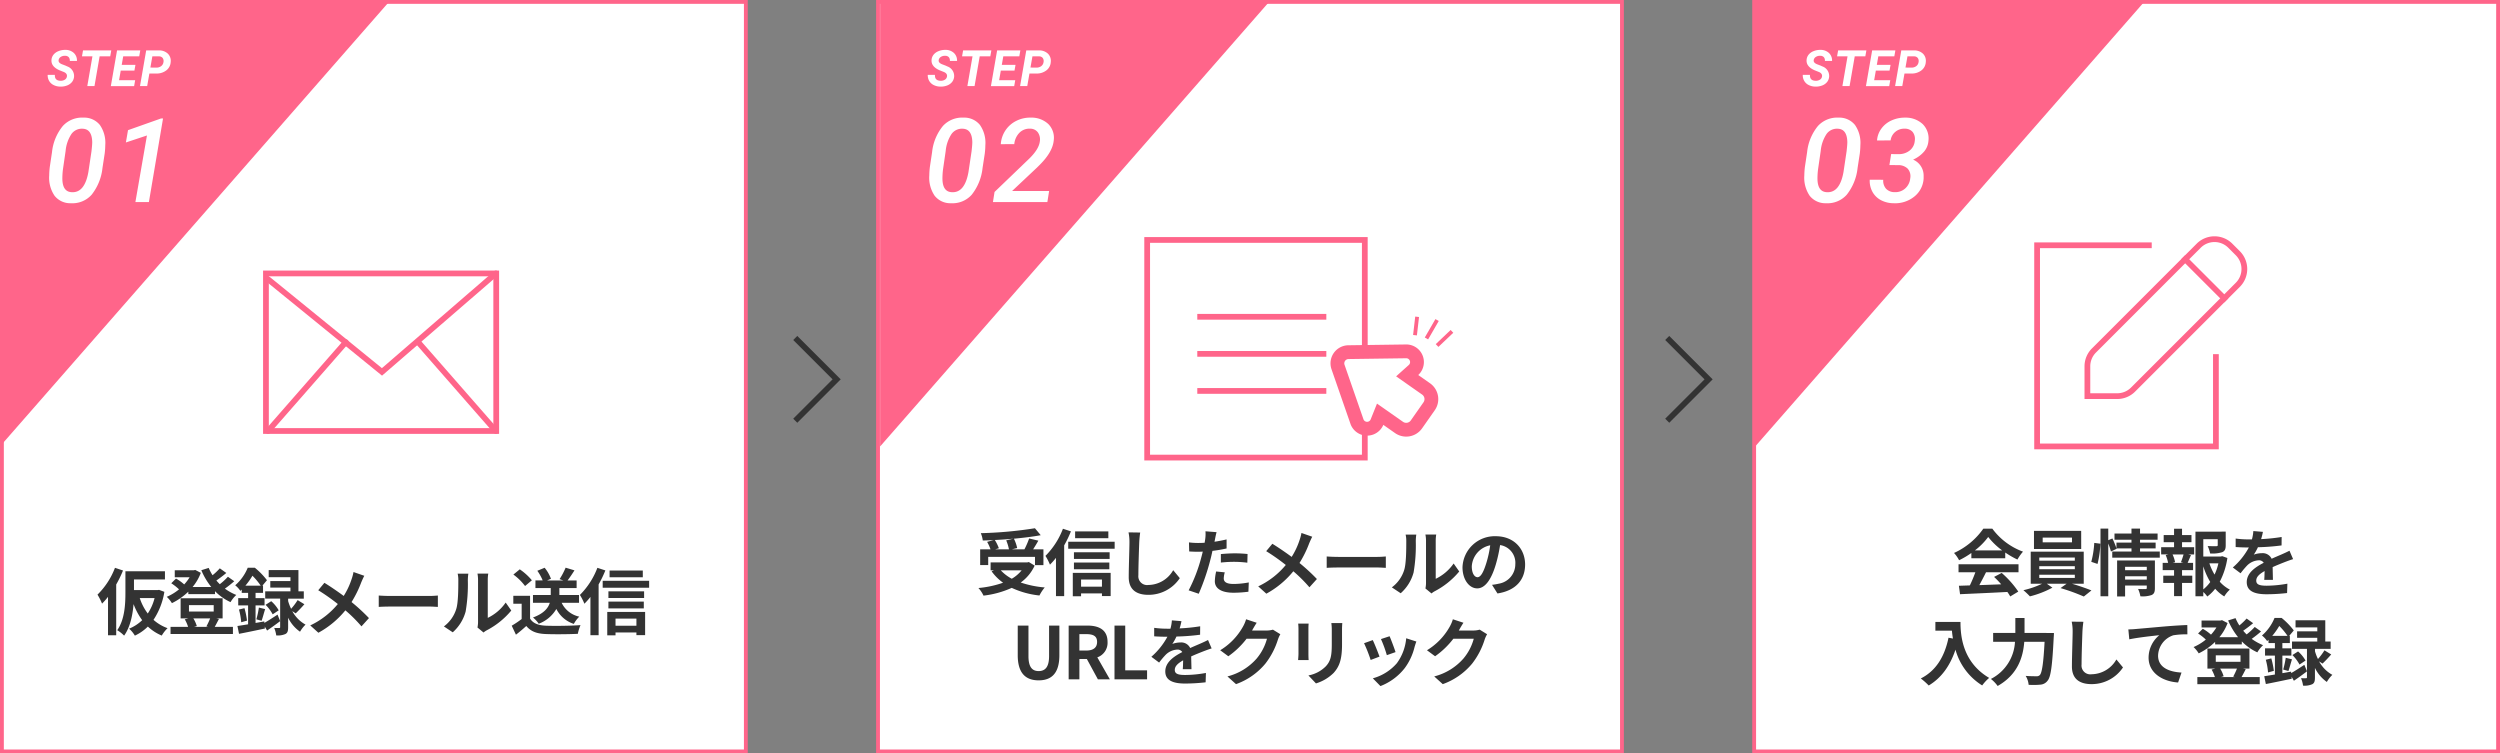
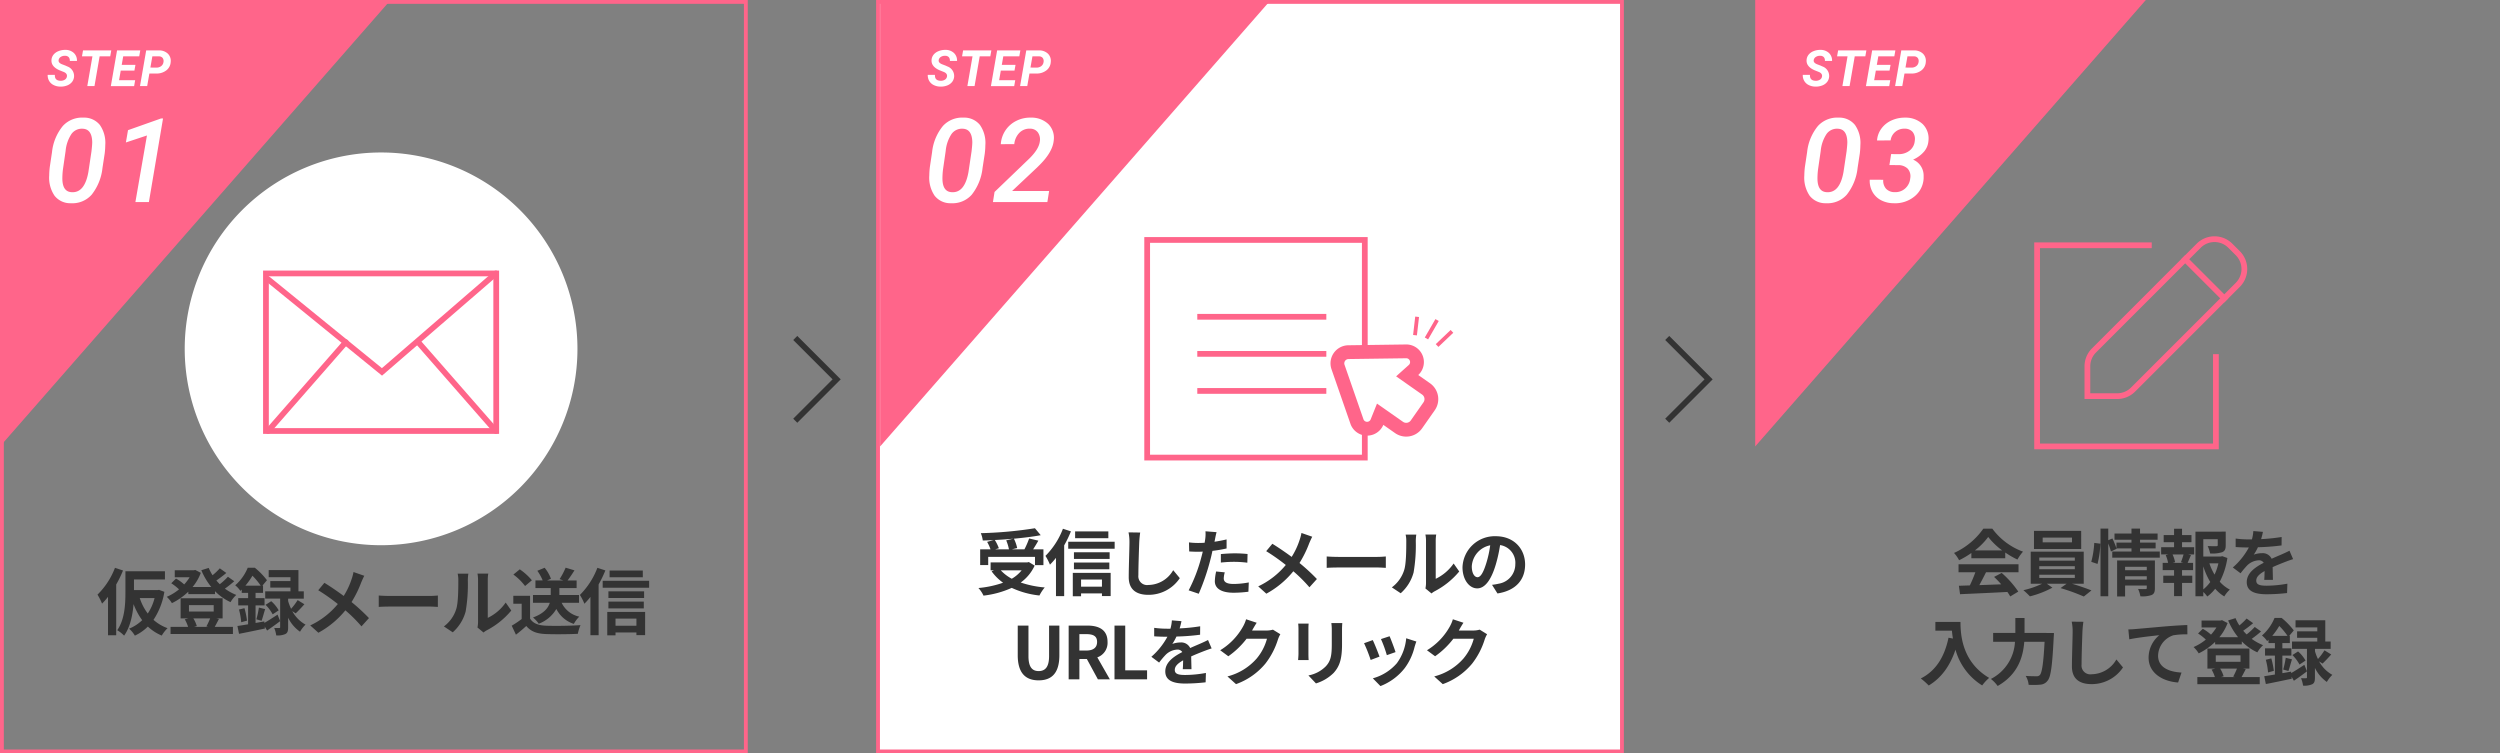
<svg xmlns="http://www.w3.org/2000/svg" width="652.289" height="196.559" viewBox="0 0 652.289 196.559">
  <rect x="0" y="0" width="652.289" height="196.559" fill="#808080" stroke="none" />
  <g id="グループ_17047" data-name="グループ 17047" transform="translate(-634 -11648.949)">
    <g id="パス_59055" data-name="パス 59055" transform="translate(634 11648.949)" fill="#fff">
-       <path d="M 194.603 196.059 L 0.5 196.059 L 0.5 0.5 L 194.603 0.5 L 194.603 196.059 Z" stroke="none" />
      <path d="M 1 1 L 1 195.559 L 194.103 195.559 L 194.103 1 L 1 1 M 0 0 L 195.103 0 L 195.103 196.559 L 0 196.559 L 0 0 Z" stroke="none" fill="#ff658a" />
    </g>
    <g id="パス_59056" data-name="パス 59056" transform="translate(1091.187 11648.949)" fill="#fff">
-       <path d="M 194.603 196.059 L 0.5 196.059 L 0.5 0.5 L 194.603 0.5 L 194.603 196.059 Z" stroke="none" />
-       <path d="M 1 1 L 1 195.559 L 194.103 195.559 L 194.103 1 L 1 1 M 0 0 L 195.103 0 L 195.103 196.559 L 0 196.559 L 0 0 Z" stroke="none" fill="#ff658a" />
-     </g>
+       </g>
    <g id="パス_59057" data-name="パス 59057" transform="translate(862.59 11648.949)" fill="#fff">
      <path d="M 194.603 196.059 L 0.5 196.059 L 0.5 0.5 L 194.603 0.5 L 194.603 196.059 Z" stroke="none" />
      <path d="M 1 1 L 1 195.559 L 194.103 195.559 L 194.103 1 L 1 1 M 0 0 L 195.103 0 L 195.103 196.559 L 0 196.559 L 0 0 Z" stroke="none" fill="#ff658a" />
    </g>
    <path id="パス_59058" data-name="パス 59058" d="M51.236,0A51.236,51.236,0,1,1,0,51.236,51.236,51.236,0,0,1,51.236,0Z" transform="translate(682.195 11688.734)" fill="#fff" />
-     <path id="パス_59059" data-name="パス 59059" d="M51.688,0c28.546,0,51.688,22.489,51.688,50.232s-23.141,50.232-51.688,50.232S0,77.974,0,50.232,23.141,0,51.688,0Z" transform="translate(909.577 11689.717)" fill="#fff" />
-     <path id="パス_59060" data-name="パス 59060" d="M51.236,0A51.236,51.236,0,1,1,0,51.236,51.236,51.236,0,0,1,51.236,0Z" transform="translate(1138.102 11688.734)" fill="#fff" />
    <path id="パス_59061" data-name="パス 59061" d="M0,0H101.919L0,116.479Z" transform="translate(634 11648.949)" fill="#ff658a" />
    <path id="パス_59062" data-name="パス 59062" d="M0,0H101.919L0,116.479Z" transform="translate(863.637 11648.949)" fill="#ff658a" />
    <path id="パス_59063" data-name="パス 59063" d="M0,0H101.919L0,116.479Z" transform="translate(1091.96 11648.949)" fill="#ff658a" />
    <path id="パス_59064" data-name="パス 59064" d="M-5.961.469Q-5.827-.293-6.71-.7l-1.235-.493q-2.15-.96-2.041-2.643a2.427,2.427,0,0,1,.512-1.382,3.078,3.078,0,0,1,1.312-.944,4.644,4.644,0,0,1,1.824-.33,3.159,3.159,0,0,1,2.182.8A2.676,2.676,0,0,1-3.338-3.6H-5.206a1.333,1.333,0,0,0-.278-.985,1.254,1.254,0,0,0-.963-.365,1.941,1.941,0,0,0-1.113.291,1.194,1.194,0,0,0-.563.835q-.122.7.934,1.107l.845.32.486.224A2.644,2.644,0,0,1-4.093.45a2.531,2.531,0,0,1-.528,1.424,2.976,2.976,0,0,1-1.28.918,4.558,4.558,0,0,1-1.782.3,3.991,3.991,0,0,1-1.766-.416,2.743,2.743,0,0,1-1.177-1.12A2.9,2.9,0,0,1-10.978.021L-9.1.027q-.09,1.516,1.491,1.542a1.959,1.959,0,0,0,1.126-.3A1.171,1.171,0,0,0-5.961.469ZM5.341-4.8H2.577L1.233,2.958H-.642L.7-4.8H-2.03l.275-1.555H5.616ZM11.653-1.08H8.082l-.435,2.5h4.2l-.269,1.542H5.5L7.123-6.358h6.059L12.907-4.8H8.729l-.39,2.22h3.583Zm3.906.755-.576,3.282H13.108l1.619-9.316,3.263.006a3.264,3.264,0,0,1,2.374.838,2.6,2.6,0,0,1,.755,2.188,2.942,2.942,0,0,1-1.142,2.188,4.156,4.156,0,0,1-2.652.819Zm.262-1.555,1.561.013a1.974,1.974,0,0,0,1.254-.39,1.571,1.571,0,0,0,.6-1.056,1.348,1.348,0,0,0-.214-1.062A1.161,1.161,0,0,0,18.1-4.8L16.333-4.8Z" transform="translate(657.417 11668.455)" fill="#fff" stroke="rgba(0,0,0,0)" stroke-width="1" />
    <path id="パス_59065" data-name="パス 59065" d="M-5.961.469Q-5.827-.293-6.71-.7l-1.235-.493q-2.15-.96-2.041-2.643a2.427,2.427,0,0,1,.512-1.382,3.078,3.078,0,0,1,1.312-.944,4.644,4.644,0,0,1,1.824-.33,3.159,3.159,0,0,1,2.182.8A2.676,2.676,0,0,1-3.338-3.6H-5.206a1.333,1.333,0,0,0-.278-.985,1.254,1.254,0,0,0-.963-.365,1.941,1.941,0,0,0-1.113.291,1.194,1.194,0,0,0-.563.835q-.122.7.934,1.107l.845.32.486.224A2.644,2.644,0,0,1-4.093.45a2.531,2.531,0,0,1-.528,1.424,2.976,2.976,0,0,1-1.28.918,4.558,4.558,0,0,1-1.782.3,3.991,3.991,0,0,1-1.766-.416,2.743,2.743,0,0,1-1.177-1.12A2.9,2.9,0,0,1-10.978.021L-9.1.027q-.09,1.516,1.491,1.542a1.959,1.959,0,0,0,1.126-.3A1.171,1.171,0,0,0-5.961.469ZM5.341-4.8H2.577L1.233,2.958H-.642L.7-4.8H-2.03l.275-1.555H5.616ZM11.653-1.08H8.082l-.435,2.5h4.2l-.269,1.542H5.5L7.123-6.358h6.059L12.907-4.8H8.729l-.39,2.22h3.583Zm3.906.755-.576,3.282H13.108l1.619-9.316,3.263.006a3.264,3.264,0,0,1,2.374.838,2.6,2.6,0,0,1,.755,2.188,2.942,2.942,0,0,1-1.142,2.188,4.156,4.156,0,0,1-2.652.819Zm.262-1.555,1.561.013a1.974,1.974,0,0,0,1.254-.39,1.571,1.571,0,0,0,.6-1.056,1.348,1.348,0,0,0-.214-1.062A1.161,1.161,0,0,0,18.1-4.8L16.333-4.8Z" transform="translate(887.045 11668.455)" fill="#fff" stroke="rgba(0,0,0,0)" stroke-width="1" />
    <path id="パス_59066" data-name="パス 59066" d="M-5.961.469Q-5.827-.293-6.71-.7l-1.235-.493q-2.15-.96-2.041-2.643a2.427,2.427,0,0,1,.512-1.382,3.078,3.078,0,0,1,1.312-.944,4.644,4.644,0,0,1,1.824-.33,3.159,3.159,0,0,1,2.182.8A2.676,2.676,0,0,1-3.338-3.6H-5.206a1.333,1.333,0,0,0-.278-.985,1.254,1.254,0,0,0-.963-.365,1.941,1.941,0,0,0-1.113.291,1.194,1.194,0,0,0-.563.835q-.122.7.934,1.107l.845.32.486.224A2.644,2.644,0,0,1-4.093.45a2.531,2.531,0,0,1-.528,1.424,2.976,2.976,0,0,1-1.28.918,4.558,4.558,0,0,1-1.782.3,3.991,3.991,0,0,1-1.766-.416,2.743,2.743,0,0,1-1.177-1.12A2.9,2.9,0,0,1-10.978.021L-9.1.027q-.09,1.516,1.491,1.542a1.959,1.959,0,0,0,1.126-.3A1.171,1.171,0,0,0-5.961.469ZM5.341-4.8H2.577L1.233,2.958H-.642L.7-4.8H-2.03l.275-1.555H5.616ZM11.653-1.08H8.082l-.435,2.5h4.2l-.269,1.542H5.5L7.123-6.358h6.059L12.907-4.8H8.729l-.39,2.22h3.583Zm3.906.755-.576,3.282H13.108l1.619-9.316,3.263.006a3.264,3.264,0,0,1,2.374.838,2.6,2.6,0,0,1,.755,2.188,2.942,2.942,0,0,1-1.142,2.188,4.156,4.156,0,0,1-2.652.819Zm.262-1.555,1.561.013a1.974,1.974,0,0,0,1.254-.39,1.571,1.571,0,0,0,.6-1.056,1.348,1.348,0,0,0-.214-1.062A1.161,1.161,0,0,0,18.1-4.8L16.333-4.8Z" transform="translate(1115.351 11668.455)" fill="#fff" stroke="rgba(0,0,0,0)" stroke-width="1" />
    <path id="パス_59067" data-name="パス 59067" d="M-5.305,7.2a5.2,5.2,0,0,1-4.27-1.948,8.338,8.338,0,0,1-1.4-5.293,20.593,20.593,0,0,1,.149-2.21l.582-3.882a12.858,12.858,0,0,1,2.822-6.823,6.81,6.81,0,0,1,5.4-2.18,5.248,5.248,0,0,1,4.262,1.911A8.148,8.148,0,0,1,3.652-7.968,20.252,20.252,0,0,1,3.5-5.758L2.921-1.981A13.509,13.509,0,0,1,.092,4.984,6.71,6.71,0,0,1-5.305,7.2ZM.054-6.34q.194-1.7.194-2.419-.075-3.374-2.463-3.479a3.35,3.35,0,0,0-2.926,1.329A9.544,9.544,0,0,0-6.694-6.445l-.687,4.733A19.439,19.439,0,0,0-7.545.721q0,3.494,2.448,3.6,3.374.194,4.345-5.27ZM15.035,6.9H11.512l3.016-17.378L9.034-8.655l.552-3.21,8.6-3.046h.537Z" transform="translate(657.814 11694.775)" fill="#fff" stroke="rgba(0,0,0,0)" stroke-width="1" />
    <path id="パス_59068" data-name="パス 59068" d="M-5.305,7.2a5.2,5.2,0,0,1-4.27-1.948,8.338,8.338,0,0,1-1.4-5.293,20.593,20.593,0,0,1,.149-2.21l.582-3.882a12.858,12.858,0,0,1,2.822-6.823,6.81,6.81,0,0,1,5.4-2.18,5.248,5.248,0,0,1,4.262,1.911A8.148,8.148,0,0,1,3.652-7.968,20.252,20.252,0,0,1,3.5-5.758L2.921-1.981A13.509,13.509,0,0,1,.092,4.984,6.71,6.71,0,0,1-5.305,7.2ZM.054-6.34q.194-1.7.194-2.419-.075-3.374-2.463-3.479a3.35,3.35,0,0,0-2.926,1.329A9.544,9.544,0,0,0-6.694-6.445l-.687,4.733A19.439,19.439,0,0,0-7.545.721q0,3.494,2.448,3.6,3.374.194,4.345-5.27ZM19.828,6.9H5.63L6.048,4.26,15.08-4.415Q17.6-6.878,17.857-8.879a3.2,3.2,0,0,0-.478-2.366,2.451,2.451,0,0,0-2.015-1.008,3.66,3.66,0,0,0-2.792,1.038A4.858,4.858,0,0,0,11.2-8.222l-3.523.015a7.345,7.345,0,0,1,1.217-3.6,7.267,7.267,0,0,1,2.837-2.486,8.015,8.015,0,0,1,3.829-.844,6.417,6.417,0,0,1,4.486,1.642A5.053,5.053,0,0,1,21.5-9.252q-.254,3.046-3.658,6.435l-.926.911L10.631,4.006H20.29Z" transform="translate(887.443 11694.775)" fill="#fff" stroke="rgba(0,0,0,0)" stroke-width="1" />
    <path id="パス_59069" data-name="パス 59069" d="M-5.305,7.2a5.2,5.2,0,0,1-4.27-1.948,8.338,8.338,0,0,1-1.4-5.293,20.593,20.593,0,0,1,.149-2.21l.582-3.882a12.858,12.858,0,0,1,2.822-6.823,6.81,6.81,0,0,1,5.4-2.18,5.248,5.248,0,0,1,4.262,1.911A8.148,8.148,0,0,1,3.652-7.968,20.252,20.252,0,0,1,3.5-5.758L2.921-1.981A13.509,13.509,0,0,1,.092,4.984,6.71,6.71,0,0,1-5.305,7.2ZM.054-6.34q.194-1.7.194-2.419-.075-3.374-2.463-3.479a3.35,3.35,0,0,0-2.926,1.329A9.544,9.544,0,0,0-6.694-6.445l-.687,4.733A19.439,19.439,0,0,0-7.545.721q0,3.494,2.448,3.6,3.374.194,4.345-5.27Zm11.622.717,1.926.015a4.484,4.484,0,0,0,2.911-.941,3.568,3.568,0,0,0,1.329-2.508,2.98,2.98,0,0,0-.537-2.322,2.642,2.642,0,0,0-2.09-.873,3.576,3.576,0,0,0-2.434.821,3.468,3.468,0,0,0-1.239,2.239L8-9.177a5.905,5.905,0,0,1,1.15-3.12A6.618,6.618,0,0,1,11.8-14.41a8.308,8.308,0,0,1,3.531-.724,6.5,6.5,0,0,1,4.591,1.695A5.277,5.277,0,0,1,21.41-9.058a4.841,4.841,0,0,1-1.1,2.74,8.027,8.027,0,0,1-2.9,2.142,4.517,4.517,0,0,1,2.747,4.15V.691a6.46,6.46,0,0,1-2.4,4.748,7.942,7.942,0,0,1-5.4,1.762,7.112,7.112,0,0,1-3.3-.784A5.389,5.389,0,0,1,6.817,4.252a5.978,5.978,0,0,1-.724-3.187l3.523.015a3.153,3.153,0,0,0,.709,2.307,2.962,2.962,0,0,0,2.247.918,3.8,3.8,0,0,0,2.769-.955A4,4,0,0,0,16.663.691a2.955,2.955,0,0,0-.679-2.523,3.471,3.471,0,0,0-2.471-.911l-2.284-.015Z" transform="translate(1115.749 11694.775)" fill="#fff" stroke="rgba(0,0,0,0)" stroke-width="1" />
    <path id="パス_59070" data-name="パス 59070" d="M0,0H60.463V60.463H0Z" transform="translate(816.587 11777.844) rotate(-90)" fill="none" />
    <path id="chevron-left" d="M10.269,20.537,0,10.269,10.269,0h0" transform="translate(852.294 11758.195) rotate(180)" fill="none" stroke="#333" stroke-linecap="square" stroke-width="1.5" />
    <path id="パス_59071" data-name="パス 59071" d="M0,0H60.463V60.463H0Z" transform="translate(1044.094 11777.844) rotate(-90)" fill="none" />
    <path id="chevron-left-2" data-name="chevron-left" d="M10.269,20.537,0,10.269,10.269,0h0" transform="translate(1079.801 11758.195) rotate(180)" fill="none" stroke="#333" stroke-linecap="square" stroke-width="1.5" />
    <rect id="長方形_28848" data-name="長方形 28848" width="60.084" height="41.11" transform="translate(703.39 11720.293)" fill="none" stroke="#ff658a" stroke-linecap="square" stroke-width="1.5" />
    <path id="パス_59072" data-name="パス 59072" d="M2,6.519l29.72,24.17L61.44,5" transform="translate(701.941 11715.293)" fill="none" stroke="#ff658a" stroke-linecap="round" stroke-width="1.5" />
    <path id="パス_59073" data-name="パス 59073" d="M2,34.382,22.284,11.2" transform="translate(701.941 11727.02)" fill="none" stroke="#ff658a" stroke-linecap="round" stroke-width="1.5" />
    <path id="パス_59074" data-name="パス 59074" d="M35.5,34.425,15.156,11.178" transform="translate(727.885 11726.977)" fill="none" stroke="#ff658a" stroke-linecap="round" stroke-width="1.5" />
    <path id="パス_59075" data-name="パス 59075" d="M49.65,33.156V56.481H3V4H32.156" transform="translate(1162.513 11708.947)" fill="none" stroke="#ff658a" stroke-linecap="square" stroke-width="1.5" />
    <path id="パス_59076" data-name="パス 59076" d="M36.542,5.161a5.831,5.831,0,0,1,8.246,0l1.958,1.958a5.831,5.831,0,0,1,0,8.247L19.413,42.7a5.831,5.831,0,0,1-4.123,1.708H7.5V36.618A5.831,5.831,0,0,1,9.208,32.5Z" transform="translate(1171.133 11707.9)" fill="none" stroke="#ff658a" stroke-linecap="square" stroke-width="1.5" />
    <path id="パス_59077" data-name="パス 59077" d="M16.25,5.25l10.2,10.2" transform="translate(1187.895 11711.342)" fill="none" stroke="#ff658a" stroke-linecap="square" stroke-width="1.5" />
    <rect id="長方形_28849" data-name="長方形 28849" width="56.784" height="56.784" transform="translate(933.314 11711.557)" fill="none" stroke="#ff658a" stroke-linecap="square" stroke-width="1.5" />
    <path id="パス_59078" data-name="パス 59078" d="M11,7H43.168M11,16.673H43.168M11,26.345H43.168" transform="translate(936.142 11724.605)" fill="none" stroke="#ff658a" stroke-linecap="square" stroke-width="1.5" />
    <g id="グループ_16847" data-name="グループ 16847" transform="translate(1001.532 11731.605)">
      <path id="パス_53755" data-name="パス 53755" d="M0,0,1.92,4.435" transform="translate(2.218 0) rotate(30)" fill="none" stroke="#ff658a" stroke-width="1" />
      <line id="線_283" data-name="線 283" y2="5.544" transform="translate(7.425 0.848) rotate(30)" fill="none" stroke="#ff658a" stroke-width="1" />
      <path id="パス_53756" data-name="パス 53756" d="M1.515,0,0,5.138" transform="translate(9.994 3.046) rotate(30)" fill="none" stroke="#ff658a" stroke-width="1" />
    </g>
    <g id="グループ_16848" data-name="グループ 16848" transform="translate(974.265 11729.988)">
      <path id="パス_53763" data-name="パス 53763" d="M0,0H9.071V16.63l-7.583.8Z" transform="translate(11.919 12.2)" fill="#fff" />
      <g id="矢印アイコン_左7" data-name="矢印アイコン　左7" transform="matrix(0.819, 0.574, -0.574, 0.819, 15.487, 0)">
        <path id="パス_53754" data-name="パス 53754" d="M25.1,5.562H21.348a4.6,4.6,0,0,0-7-4.827L14.27.787l-.076.055L1.955,9.676a4.717,4.717,0,0,0,0,7.645l12.242,8.838.076.055.079.051a4.6,4.6,0,0,0,7-4.826H25.1a5.057,5.057,0,0,0,5.051-5.051V10.613A5.057,5.057,0,0,0,25.1,5.562Zm1.455,10.825A1.455,1.455,0,0,1,25.1,17.842H16.815l1.011,4.325A1.007,1.007,0,0,1,16.3,23.242L4.06,14.407a1.12,1.12,0,0,1,0-1.815L16.3,3.758a1.007,1.007,0,0,1,1.527,1.075L16.815,9.159H25.1a1.454,1.454,0,0,1,1.455,1.454v5.774Z" transform="translate(0 0)" fill="#ff658a" />
      </g>
    </g>
    <path id="パス_59079" data-name="パス 59079" d="M-44.968-10.973a19.472,19.472,0,0,1-4.562,7,15.233,15.233,0,0,1,1.192,2.347A18.338,18.338,0,0,0-46.785-3.4V6.63h2.139V-6.62a30.868,30.868,0,0,0,1.779-3.653ZM-34.634-3.08A13.093,13.093,0,0,1-36.413.951,13.793,13.793,0,0,1-38.5-3.08Zm1.174-2.139-.379.057h-6.17V-7.926h8.082v-2.139H-42.243v5.508c0,2.934-.151,7.06-2.139,9.861a8.611,8.611,0,0,1,1.8,1.42c1.59-2.2,2.233-5.394,2.461-8.234a17.414,17.414,0,0,0,2.252,4.2,10.8,10.8,0,0,1-3.407,2.215,7.743,7.743,0,0,1,1.5,1.817,11.893,11.893,0,0,0,3.388-2.366A12.013,12.013,0,0,0-32.76,6.705a8.864,8.864,0,0,1,1.514-1.931A11.118,11.118,0,0,1-34.918,2.6a18.5,18.5,0,0,0,2.839-7.306ZM-20.135,2.22a18.022,18.022,0,0,1-.984,2.1l.511.114h-3.729l.719-.208a7.705,7.705,0,0,0-.909-2.006Zm-5.527-3.464h6.454V.44h-6.454Zm7.079,3.464h1.7V-3.023H-27.839V2.22h2.063l-.984.246a9.057,9.057,0,0,1,.871,1.968H-30.47V6.289h16.278V4.434h-4.751c.322-.549.7-1.287,1.1-2.063ZM-15.5-8.645a16.6,16.6,0,0,1-2.12,1.95c-.3-.3-.606-.625-.89-.965.833-.568,1.779-1.287,2.593-1.968l-1.7-1.211a15.841,15.841,0,0,1-1.893,1.8,12.262,12.262,0,0,1-1-1.912l-1.931.606a18.279,18.279,0,0,0,2.593,4.372h-4.864a12.742,12.742,0,0,0,2.139-3.691l-1.457-.757-.379.095h-4.959v1.817h3.88a11.913,11.913,0,0,1-1.42,1.874A11.426,11.426,0,0,0-29.05-8.172l-1.23,1.23a13.186,13.186,0,0,1,2.025,1.59,13.188,13.188,0,0,1-3.2,1.95A8,8,0,0,1-30.11-1.755a16.64,16.64,0,0,0,4.278-2.991V-4.1h6.965v-.776A13.457,13.457,0,0,0-14.816-2.02a8.046,8.046,0,0,1,1.5-1.874,13.385,13.385,0,0,1-2.972-1.647,29.527,29.527,0,0,0,2.442-1.931Zm4.562,2.328A17.887,17.887,0,0,0-9.1-8.91,17.6,17.6,0,0,1-6.942-6.317Zm4.921,9.331-2.271.4V-1.169h2.347V-3.061H-8.286V-4.443h1.95V-6.317h-.17l1.192-1.42a18.81,18.81,0,0,0-3.161-3.256H-10.33A12.1,12.1,0,0,1-13.6-6.412a6.163,6.163,0,0,1,1.344,1.457c.114-.114.246-.227.36-.341v.852h1.666v1.382H-12.81v1.893h2.574v4.94c-1.041.17-1.987.322-2.782.435l.416,2.044c1.912-.36,4.41-.89,6.757-1.382L-5.9,4.321-5.277,5.4C-4.2,4.661-2.986,3.791-1.87,2.939l-.681-1.7c-1.23.814-2.48,1.609-3.426,2.158Zm8.2-2.1C2.843.289,3.7-.6,4.452-1.471L2.692-2.55A15.8,15.8,0,0,1,.988-.279,12.276,12.276,0,0,1,.212-2.3v-.625H4.3V-4.841H2.9v-5.546H-4.86v1.855H.818v1.022H-4.444v1.7H.818v.965H-5.769v1.912h3.9v7.42c0,.189-.057.246-.265.246-.189,0-.757.019-1.287-.019a7.686,7.686,0,0,1,.53,1.95,4.978,4.978,0,0,0,2.385-.36c.587-.3.719-.833.719-1.779V2.049A9.529,9.529,0,0,0,3.317,5.7,8.36,8.36,0,0,1,4.755,3.847,8.727,8.727,0,0,1,1.291.327Zm-14.8-1a17.225,17.225,0,0,1,.587,3.312l1.514-.416a21.62,21.62,0,0,0-.662-3.256Zm5.905,2.934c.284-.776.587-1.987.927-3.047L-7.416-.6a23.208,23.208,0,0,1-.662,3.066ZM-5.674-1.32A10.823,10.823,0,0,1-3.819,1.16L-2.248.119A9.244,9.244,0,0,0-4.2-2.266ZM20.087-8.891l-2.82-.984a11.8,11.8,0,0,1-.454,1.741,19.628,19.628,0,0,1-2.1,4.5c-1.533-1.136-3.521-2.5-5.035-3.426L8.067-5.124a52.04,52.04,0,0,1,5.111,3.6A20.829,20.829,0,0,1,5.985,4.056l2.12,1.912A23.662,23.662,0,0,0,15.147.119a38.112,38.112,0,0,1,4.2,4.183L21.3,2.144a49.562,49.562,0,0,0-4.543-4.183,28.586,28.586,0,0,0,2.536-5.148C19.481-7.623,19.841-8.456,20.087-8.891Zm3.767,5.148V-.771c.7-.057,1.968-.095,3.047-.095H37.065c.795,0,1.76.076,2.215.095V-3.743c-.492.038-1.325.114-2.215.114H26.9C25.916-3.629,24.535-3.686,23.853-3.743ZM49.614,4.6,51.2,5.911a4.044,4.044,0,0,1,.814-.568A20.841,20.841,0,0,0,58.435.175L56.977-1.907A11.986,11.986,0,0,1,52.3,2.087v-9.9a9.612,9.612,0,0,1,.132-1.647h-2.82a8.391,8.391,0,0,1,.151,1.628V3.2A7.2,7.2,0,0,1,49.614,4.6Zm-8.764-.284L43.16,5.854A11.1,11.1,0,0,0,46.529.421,41.763,41.763,0,0,0,47.1-7.718a12.467,12.467,0,0,1,.132-1.722H44.447a7.183,7.183,0,0,1,.17,1.741c0,2.29-.019,5.868-.549,7.5A8.929,8.929,0,0,1,40.851,4.321ZM76.113-1.85V-3.875H70.984V-5.692h4.5V-7.68H73.123c.549-.719,1.192-1.666,1.8-2.631l-2.309-.7A18.8,18.8,0,0,1,71.041-8.02l.965.341H67.785l1-.435a9.794,9.794,0,0,0-1.647-2.877L65.23-10.2a12.465,12.465,0,0,1,1.4,2.517H64.738v1.987h3.994v1.817H64.094V-1.85h4.391C68.069-.487,66.971.932,64.094,1.992a7.079,7.079,0,0,1,1.5,1.628,8.964,8.964,0,0,0,4.6-3.861,7.749,7.749,0,0,0,4.562,3.9,8.257,8.257,0,0,1,1.42-1.893,6.613,6.613,0,0,1-4.6-3.615ZM63.81-7.718a15.157,15.157,0,0,0-3.161-2.858L58.983-9.213a14.323,14.323,0,0,1,3.047,2.991Zm-.473,4.051H58.965V-1.6h2.177V2.39a24.858,24.858,0,0,1-2.593,1.741l1.1,2.347c1.041-.795,1.874-1.533,2.707-2.271,1.23,1.476,2.782,2.006,5.111,2.1,2.252.095,6.057.057,8.328-.057a11.788,11.788,0,0,1,.7-2.271c-2.517.189-6.776.246-8.991.151-1.968-.076-3.388-.587-4.164-1.855Zm29.414-6.606H84.082v1.76h8.669Zm-11.849-.7A20.138,20.138,0,0,1,76.34-3.894,14.581,14.581,0,0,1,77.514-1.6a18.437,18.437,0,0,0,1.571-1.779V6.611h2.139V-6.639a30.7,30.7,0,0,0,1.76-3.653ZM91.085,2.276V4.131H85.634V2.276ZM83.476,6.649h2.158V5.892h5.451v.7h2.271V.535h-9.88Zm.3-7.041h9.237v-1.76H83.779Zm9.313-4.448H83.779V-3.1h9.313ZM82.284-7.585v1.817H94.4V-7.585Z" transform="translate(708.966 11808.074)" fill="#333" stroke="rgba(0,0,0,0)" stroke-width="1" />
    <path id="パス_59080" data-name="パス 59080" d="M-22.67-5.333a17.2,17.2,0,0,0,3.464-3.5,18.421,18.421,0,0,0,3.634,3.5ZM-23.6-3.27h8.839v-1.5a22.872,22.872,0,0,0,3.18,1.836,11.667,11.667,0,0,1,1.457-2.063,17.314,17.314,0,0,1-8.006-6h-2.347a18.8,18.8,0,0,1-7.647,6.341A8.793,8.793,0,0,1-26.8-2.758a21.854,21.854,0,0,0,3.2-1.893ZM-26.948.384h4.391A36.348,36.348,0,0,1-23.995,3.81l-2.858.095.3,2.2c3.218-.151,7.893-.341,12.341-.587a10.033,10.033,0,0,1,.757,1.174l2.1-1.268A25.456,25.456,0,0,0-15.685.554l-1.987,1.041a22.56,22.56,0,0,1,1.855,1.931c-1.931.076-3.88.151-5.7.208.568-1.06,1.192-2.233,1.741-3.35h8.48V-1.7H-26.948Zm29.6-7.817H-4.991v-1.23H2.656Zm2.4-2.991H-7.263v4.732H5.06ZM-5.881,1.027H3.394V1.86H-5.881Zm0-2.233H3.394v.795H-5.881Zm0-2.252H3.394v.814H-5.881Zm11.6,6.833V-4.992H-8.114V3.374h2.972a23.107,23.107,0,0,1-4.883,1.685,19.8,19.8,0,0,1,1.7,1.609A25.22,25.22,0,0,0-2.455,4.4L-3.912,3.374H1.255L-.335,4.51a50.38,50.38,0,0,1,6.076,2.2l1.987-1.59C6.422,4.586,4.435,3.9,2.656,3.374Zm3.6-5.167a25.553,25.553,0,0,0,.738-5.281l-1.59-.208a24.751,24.751,0,0,1-.776,4.94ZM16.511,2.3V1.425H22.17V2.3Zm5.659-3.35v.89H16.511v-.89ZM24.29-2.7H14.429V6.687h2.082V3.847H22.17v.625c0,.227-.095.3-.36.3-.246,0-1.136.019-1.912-.038A7.46,7.46,0,0,1,20.5,6.649a7.244,7.244,0,0,0,2.915-.322c.681-.3.871-.833.871-1.817ZM20.41-5.03v-.814h4.069V-7.358H20.41v-.757h4.581V-9.724H20.41v-1.287H18.177v1.287H13.747v1.609h4.429v.757H14.258v1.5A22.58,22.58,0,0,0,13.2-8.437l-1.079.454v-3.028H10.094V6.649H12.12V-7.112a15.825,15.825,0,0,1,.7,2.082L14.3-5.749l-.038-.095h3.918v.814H13.161v1.609h12.4V-5.03ZM31.691-2.077H28.946l.606-.17a8.089,8.089,0,0,0-.662-2.025h2.877a19.53,19.53,0,0,1-.681,2.025Zm-.322-5.394H33.83V-9.326H31.369v-1.647H29.287v1.647H26.58v1.855h2.707v1.306H25.918v1.893h1.874l-.681.17a10.784,10.784,0,0,1,.625,2.025h-1.42V-.184h2.972V1.273h-2.82V3.166h2.82V6.611h2.082V3.166h2.669V1.273H31.369V-.184h2.877V-2.077h-1.42c.265-.568.549-1.306.871-2.006l-.738-.189H34.53V-6.165H31.369Zm5.546,6.3A18.721,18.721,0,0,0,38.732,2.92a9.807,9.807,0,0,1-1.817,1.931Zm3.937-.776a13.752,13.752,0,0,1-1,2.934,14.243,14.243,0,0,1-1.344-2.934Zm1-1.874-.379.095H36.915V-8.248h3.767V-6.7c0,.208-.095.265-.379.284-.284,0-1.325,0-2.252-.038a7.722,7.722,0,0,1,.644,1.931,8.773,8.773,0,0,0,3.123-.322c.738-.3.946-.852.946-1.817v-3.558H34.871V6.649h2.044V5.532a6.531,6.531,0,0,1,1.041,1.174A10.449,10.449,0,0,0,40.019,4.68a9.945,9.945,0,0,0,2.366,2.006,7.785,7.785,0,0,1,1.457-1.779,9.131,9.131,0,0,1-2.631-2.063A19.334,19.334,0,0,0,43.2-3.345Zm10.619-6.341-2.5-.208A10.523,10.523,0,0,1,49.6-8.191h-.909a24.628,24.628,0,0,1-3.331-.227V-6.2c1.041.076,2.423.114,3.2.114H48.8A18.575,18.575,0,0,1,44.619-.866L46.644.649A21.794,21.794,0,0,1,48.4-1.434,4.61,4.61,0,0,1,51.357-2.74a1.456,1.456,0,0,1,1.325.644C50.524-.979,48.253.535,48.253,2.958c0,2.442,2.2,3.161,5.167,3.161A47.349,47.349,0,0,0,58.777,5.8l.076-2.442a30.964,30.964,0,0,1-5.376.53c-1.855,0-2.745-.284-2.745-1.325,0-.946.757-1.685,2.177-2.5-.019.833-.038,1.741-.095,2.309h2.271C55.067,1.5,55.029.1,55.01-.96c1.155-.53,2.233-.946,3.085-1.287.644-.246,1.647-.625,2.252-.795l-.946-2.2c-.7.36-1.363.662-2.1.984-.776.341-1.571.662-2.555,1.117a2.563,2.563,0,0,0-2.517-1.457,6.414,6.414,0,0,0-2.139.379,13.215,13.215,0,0,0,1.079-1.931,56.384,56.384,0,0,0,6.17-.473l.019-2.2A47.919,47.919,0,0,1,52-8.266,18.109,18.109,0,0,0,52.474-10.159Zm-85.459,23.5v2.29h4.316c.057.644.132,1.325.265,2.044l-1.155-.208C-30.6,22.449-32.853,26.1-36.79,28.09a17.978,17.978,0,0,1,2.063,1.836c3.293-1.968,5.565-5.111,6.984-9.35a15.993,15.993,0,0,0,6.965,9.331,12.118,12.118,0,0,1,1.817-1.968c-6.965-4.107-7.477-11.016-7.477-14.593Zm23.262,2.877v-3.9h-2.4v3.9h-5.792v2.309h5.7a11.542,11.542,0,0,1-6.284,9.691,8.978,8.978,0,0,1,1.76,1.836c5.319-3.01,6.644-7.609,6.947-11.527h5.3c-.3,5.622-.681,8.1-1.249,8.688a1.118,1.118,0,0,1-.89.3c-.492,0-1.609,0-2.8-.095a5.229,5.229,0,0,1,.776,2.328,19.25,19.25,0,0,0,3.028-.038A2.551,2.551,0,0,0-3.7,28.657c.833-.984,1.211-3.823,1.59-11.357.038-.3.057-1.079.057-1.079Zm15.35-2.915L2.58,13.269a12.072,12.072,0,0,1,.246,2.555c0,1.628-.189,6.606-.189,9.142,0,3.237,2.006,4.6,5.111,4.6a9.8,9.8,0,0,0,8.215-4.353L14.24,23.131a7.572,7.572,0,0,1-6.473,3.861,2.288,2.288,0,0,1-2.612-2.536c0-2.347.151-6.587.227-8.631C5.419,15.067,5.514,14.1,5.627,13.307Zm11.735,1.987.246,2.593c2.2-.473,6.057-.89,7.836-1.079a7.623,7.623,0,0,0-2.8,5.849c0,4.088,3.748,6.227,7.7,6.492l.89-2.593c-3.2-.17-6.114-1.306-6.114-4.41a5.757,5.757,0,0,1,3.994-5.319,21.419,21.419,0,0,1,3.653-.246l-.019-2.423c-1.325.038-3.407.17-5.357.322-3.464.3-6.587.587-8.158.719C18.858,15.238,18.12,15.275,17.363,15.294ZM45.7,25.515a18.023,18.023,0,0,1-.984,2.1l.511.114H41.5l.719-.208a7.705,7.705,0,0,0-.909-2.006Zm-5.527-3.464h6.454v1.685H40.171Zm7.079,3.464h1.7V20.272H37.994v5.243h2.063l-.984.246a9.056,9.056,0,0,1,.871,1.968H35.363v1.855H51.641V27.73H46.89c.322-.549.7-1.287,1.1-2.063Zm3.085-10.865a16.6,16.6,0,0,1-2.12,1.95c-.3-.3-.606-.625-.89-.965.833-.568,1.779-1.287,2.593-1.968l-1.7-1.211a15.841,15.841,0,0,1-1.893,1.8,12.263,12.263,0,0,1-1-1.912l-1.931.606a18.279,18.279,0,0,0,2.593,4.372H41.117a12.741,12.741,0,0,0,2.139-3.691L41.8,12.872l-.379.095H36.461v1.817h3.88a11.913,11.913,0,0,1-1.42,1.874,11.426,11.426,0,0,0-2.139-1.533l-1.23,1.23a13.186,13.186,0,0,1,2.025,1.59,13.188,13.188,0,0,1-3.2,1.95,8,8,0,0,1,1.344,1.647A16.64,16.64,0,0,0,40,18.55v.644h6.965v-.776a13.457,13.457,0,0,0,4.051,2.858,8.046,8.046,0,0,1,1.5-1.874,13.385,13.385,0,0,1-2.972-1.647,29.528,29.528,0,0,0,2.442-1.931ZM54.9,16.979a17.887,17.887,0,0,0,1.836-2.593,17.6,17.6,0,0,1,2.158,2.593Zm4.921,9.331-2.271.4V22.127h2.347V20.235H57.546V18.853H59.5V16.979h-.17l1.192-1.42A18.81,18.81,0,0,0,57.357,12.3H55.5a12.1,12.1,0,0,1-3.275,4.581,6.163,6.163,0,0,1,1.344,1.457c.114-.114.246-.227.36-.341v.852H55.6v1.382H53.023v1.893H55.6v4.94c-1.041.17-1.987.322-2.782.435l.416,2.044c1.912-.36,4.41-.89,6.757-1.382l-.057-.549.625,1.079c1.079-.738,2.29-1.609,3.407-2.461l-.681-1.7c-1.23.814-2.48,1.609-3.426,2.158Zm8.2-2.1c.662-.625,1.514-1.514,2.271-2.385l-1.76-1.079a15.8,15.8,0,0,1-1.7,2.271,12.277,12.277,0,0,1-.776-2.025v-.625h4.088V18.455h-1.4V12.909h-7.76v1.855h5.678v1.022H61.389v1.7h5.262v.965H60.064v1.912h3.9v7.42c0,.189-.057.246-.265.246-.189,0-.757.019-1.287-.019a7.685,7.685,0,0,1,.53,1.95,4.979,4.979,0,0,0,2.385-.36c.587-.3.719-.833.719-1.779v-2.48A9.529,9.529,0,0,0,69.149,29a8.36,8.36,0,0,1,1.439-1.855,8.727,8.727,0,0,1-3.464-3.521Zm-14.8-1a17.225,17.225,0,0,1,.587,3.312l1.514-.416a21.619,21.619,0,0,0-.662-3.256Zm5.905,2.934c.284-.776.587-1.987.927-3.047l-1.628-.4a23.208,23.208,0,0,1-.662,3.066Zm1.041-4.164a10.823,10.823,0,0,1,1.855,2.48l1.571-1.041a9.244,9.244,0,0,0-1.95-2.385Z" transform="translate(1171.959 11797.881)" fill="#333" stroke="rgba(0,0,0,0)" stroke-width="1" />
    <path id="パス_59081" data-name="パス 59081" d="M-41.943-7.915a11.37,11.37,0,0,1,.719,2.347h-3.615l.984-.284a10.75,10.75,0,0,0-1.06-2.158c1.609-.076,3.256-.189,4.846-.341Zm-4.694,4.3h12.208v2.158h2.2V-5.568H-34.92c.435-.7.927-1.476,1.363-2.271l-2.4-.568a21.47,21.47,0,0,1-1.23,2.839h-3.293l1.4-.341a9.917,9.917,0,0,0-.852-2.442c2.517-.227,4.959-.53,7-.909l-1.514-1.817a105.957,105.957,0,0,1-14.12,1.287,7.123,7.123,0,0,1,.511,1.912c.909-.019,1.874-.057,2.82-.114l-1.685.473a11.8,11.8,0,0,1,.89,1.95h-2.707v4.107h2.1ZM-37.911-.1a9.372,9.372,0,0,1-2.574,2.2A11.014,11.014,0,0,1-43.362-.1Zm1.874-2.158-.416.095h-9.559V-.1h.89l-.625.265a12.735,12.735,0,0,0,2.991,2.972,26.431,26.431,0,0,1-6.435,1.382,7.75,7.75,0,0,1,1.325,1.987A24.81,24.81,0,0,0-40.5,4.483a22.834,22.834,0,0,0,7.23,1.987,10.882,10.882,0,0,1,1.382-2.1,25.8,25.8,0,0,1-6.265-1.287,11.12,11.12,0,0,0,3.634-4.41Zm20.745-7.988h-8.669v1.76h8.669Zm-11.849-.7A20.138,20.138,0,0,1-31.7-3.864a14.581,14.581,0,0,1,1.174,2.29,18.437,18.437,0,0,0,1.571-1.779V6.64h2.139V-6.609a30.7,30.7,0,0,0,1.76-3.653Zm10.183,13.25V4.161h-5.451V2.306Zm-7.609,4.372h2.158V5.921h5.451v.7h2.271V.565h-9.88Zm.3-7.041h9.237v-1.76h-9.237Zm9.313-4.448h-9.313V-3.07h9.313ZM-25.759-7.555v1.817h12.114V-7.555Zm18.776-2.4L-10.03-10a12.072,12.072,0,0,1,.246,2.555c0,1.628-.189,6.606-.189,9.142,0,3.237,2.006,4.6,5.111,4.6A9.8,9.8,0,0,0,3.352,1.946L1.629-.136A7.572,7.572,0,0,1-4.844,3.726,2.288,2.288,0,0,1-7.456,1.189c0-2.347.151-6.587.227-8.631C-7.191-8.2-7.1-9.164-6.983-9.959ZM15.087.432,12.835.205a13.236,13.236,0,0,0-.341,2.536c0,1.912,1.722,3.01,4.9,3.01a30.384,30.384,0,0,0,3.861-.265l.095-2.423a22.213,22.213,0,0,1-3.937.4c-2.025,0-2.593-.625-2.593-1.457A6.485,6.485,0,0,1,15.087.432ZM12.948-10.054l-2.9-.227A9.7,9.7,0,0,1,10-8.369q-.057.454-.17,1.079-.88.057-1.7.057a18.731,18.731,0,0,1-2.385-.151l.057,2.366c.662.038,1.382.076,2.29.076.4,0,.814-.019,1.249-.038-.114.549-.265,1.079-.4,1.59A40.981,40.981,0,0,1,5.661,5.126l2.631.89A58.817,58.817,0,0,0,11.3-2.748c.208-.776.4-1.609.568-2.423A34.845,34.845,0,0,0,15.56-5.8V-8.161c-1.041.246-2.1.454-3.161.606.057-.265.114-.511.151-.719C12.626-8.691,12.8-9.543,12.948-10.054Zm1.117,5.716v2.215a32.521,32.521,0,0,1,3.653-.189,27.748,27.748,0,0,1,3.256.227l.057-2.271a33.285,33.285,0,0,0-3.331-.17C16.488-4.527,15.125-4.432,14.065-4.338ZM37.914-8.861l-2.82-.984A11.8,11.8,0,0,1,34.64-8.1a19.628,19.628,0,0,1-2.1,4.5C31.005-4.735,29.018-6.1,27.5-7.025L25.895-5.095a52.04,52.04,0,0,1,5.111,3.6,20.829,20.829,0,0,1-7.193,5.584L25.933,6A23.662,23.662,0,0,0,32.974.148a38.113,38.113,0,0,1,4.2,4.183l1.95-2.158A49.562,49.562,0,0,0,34.583-2.01a28.586,28.586,0,0,0,2.536-5.148C37.308-7.593,37.668-8.426,37.914-8.861Zm3.767,5.148V-.741c.7-.057,1.968-.095,3.047-.095H54.892c.795,0,1.76.076,2.215.095V-3.713c-.492.038-1.325.114-2.215.114H44.728C43.744-3.6,42.362-3.656,41.681-3.713ZM67.441,4.634l1.59,1.306a4.044,4.044,0,0,1,.814-.568A20.841,20.841,0,0,0,76.262.205L74.8-1.877a11.986,11.986,0,0,1-4.675,3.994v-9.9a9.611,9.611,0,0,1,.132-1.647h-2.82A8.391,8.391,0,0,1,67.593-7.8V3.233A7.2,7.2,0,0,1,67.441,4.634ZM58.678,4.35l2.309,1.533A11.1,11.1,0,0,0,64.356.451a41.762,41.762,0,0,0,.568-8.139,12.467,12.467,0,0,1,.132-1.722H62.274a7.183,7.183,0,0,1,.17,1.741c0,2.29-.019,5.868-.549,7.5A8.929,8.929,0,0,1,58.678,4.35Zm34.77-5.962c0-4.126-2.953-7.382-7.647-7.382a8.41,8.41,0,0,0-8.688,8.1c0,3.2,1.741,5.508,3.842,5.508,2.063,0,3.691-2.347,4.827-6.17a38.28,38.28,0,0,0,1.136-5.129,4.679,4.679,0,0,1,3.975,5,5.137,5.137,0,0,1-4.316,5.073,14.558,14.558,0,0,1-1.76.3l1.42,2.252C91.007,5.2,93.448,2.382,93.448-1.612Zm-13.912.473a5.958,5.958,0,0,1,4.808-5.489,28.411,28.411,0,0,1-1,4.581C82.565.508,81.827,1.7,81.032,1.7,80.294,1.7,79.536.773,79.536-1.139ZM-33.482,28.611c3.426,0,5.413-1.912,5.413-6.568V14.321h-2.688v7.969c0,2.915-1.06,3.9-2.726,3.9-1.628,0-2.65-.984-2.65-3.9V14.321h-2.8v7.723C-38.933,26.7-36.889,28.611-33.482,28.611Zm7.836-.265h2.8v-5.3h1.95l2.877,5.3h3.123l-3.275-5.735A4.01,4.01,0,0,0-15.5,18.58c0-3.218-2.328-4.259-5.262-4.259h-4.883Zm2.8-7.514V16.554h1.817c1.8,0,2.8.511,2.8,2.025,0,1.5-1,2.252-2.8,2.252Zm9.161,7.514h8.5V26h-5.7V14.321h-2.8Zm17.47-15.18-2.5-.208A10.523,10.523,0,0,1,.91,15.135H0a24.628,24.628,0,0,1-3.331-.227v2.215c1.041.076,2.423.114,3.2.114H.115A18.576,18.576,0,0,1-4.068,22.46l2.025,1.514a21.793,21.793,0,0,1,1.76-2.082A4.61,4.61,0,0,1,2.67,20.586,1.456,1.456,0,0,1,4,21.229C1.838,22.346-.434,23.86-.434,26.283c0,2.442,2.2,3.161,5.167,3.161a47.349,47.349,0,0,0,5.357-.322l.076-2.442a30.964,30.964,0,0,1-5.376.53c-1.855,0-2.745-.284-2.745-1.325,0-.946.757-1.685,2.177-2.5-.019.833-.038,1.741-.095,2.309H6.4c-.019-.871-.057-2.271-.076-3.331,1.155-.53,2.233-.946,3.085-1.287.644-.246,1.647-.625,2.252-.795l-.946-2.2c-.7.36-1.363.662-2.1.984-.776.341-1.571.662-2.555,1.117a2.563,2.563,0,0,0-2.517-1.457A6.414,6.414,0,0,0,1.4,19.11a13.215,13.215,0,0,0,1.079-1.931,56.384,56.384,0,0,0,6.17-.473l.019-2.2a47.919,47.919,0,0,1-5.357.549A18.109,18.109,0,0,0,3.787,13.166Zm19.628.416-2.763-.909a9.106,9.106,0,0,1-.852,1.987,16.666,16.666,0,0,1-5.905,6.095l2.12,1.571a21.575,21.575,0,0,0,4.77-4.581H26.1a13.455,13.455,0,0,1-2.688,5.167,15.085,15.085,0,0,1-7.628,4.675L18.021,29.6a17.674,17.674,0,0,0,7.647-5.338,19.749,19.749,0,0,0,3.293-6.322,7.578,7.578,0,0,1,.625-1.363l-1.931-1.192a6.069,6.069,0,0,1-1.647.227H22.2c.019-.038.038-.057.057-.095C22.488,15.1,22.98,14.245,23.415,13.583Zm22.335.076H42.892a13.353,13.353,0,0,1,.114,1.893v3.6c0,2.953-.246,4.372-1.552,5.792a8.563,8.563,0,0,1-4.543,2.385l1.968,2.082a11.145,11.145,0,0,0,4.6-2.726c1.4-1.552,2.2-3.312,2.2-7.382V15.551C45.674,14.794,45.712,14.188,45.75,13.658Zm-8.783.151H34.242a13.439,13.439,0,0,1,.076,1.457v6.379c0,.568-.076,1.306-.095,1.666h2.745c-.038-.435-.057-1.174-.057-1.647v-6.4C36.911,14.662,36.93,14.245,36.968,13.81ZM58.091,17.1l-2.252.738a31.526,31.526,0,0,1,1.533,4.2l2.271-.795C59.378,20.378,58.451,17.917,58.091,17.1Zm6.984,1.382-2.65-.852A12.945,12.945,0,0,1,60,24.125a12.736,12.736,0,0,1-6.284,3.956l1.987,2.025a14.781,14.781,0,0,0,6.341-4.694,15.262,15.262,0,0,0,2.574-5.546C64.735,19.488,64.848,19.091,65.076,18.485ZM53.7,18.106l-2.271.814a38.232,38.232,0,0,1,1.722,4.372l2.309-.871C55.082,21.362,54.173,19.072,53.7,18.106Zm23.66-4.524L74.6,12.674a9.107,9.107,0,0,1-.852,1.987,16.666,16.666,0,0,1-5.905,6.095l2.12,1.571a21.575,21.575,0,0,0,4.77-4.581h5.319a13.455,13.455,0,0,1-2.688,5.167,15.085,15.085,0,0,1-7.628,4.675L71.965,29.6a17.674,17.674,0,0,0,7.647-5.338,19.749,19.749,0,0,0,3.293-6.322,7.578,7.578,0,0,1,.625-1.363L81.6,15.381a6.069,6.069,0,0,1-1.647.227h-3.8c.019-.038.038-.057.057-.095C76.432,15.1,76.924,14.245,77.36,13.583Z" transform="translate(938.476 11797.852)" fill="#333" stroke="rgba(0,0,0,0)" stroke-width="1" />
  </g>
</svg>